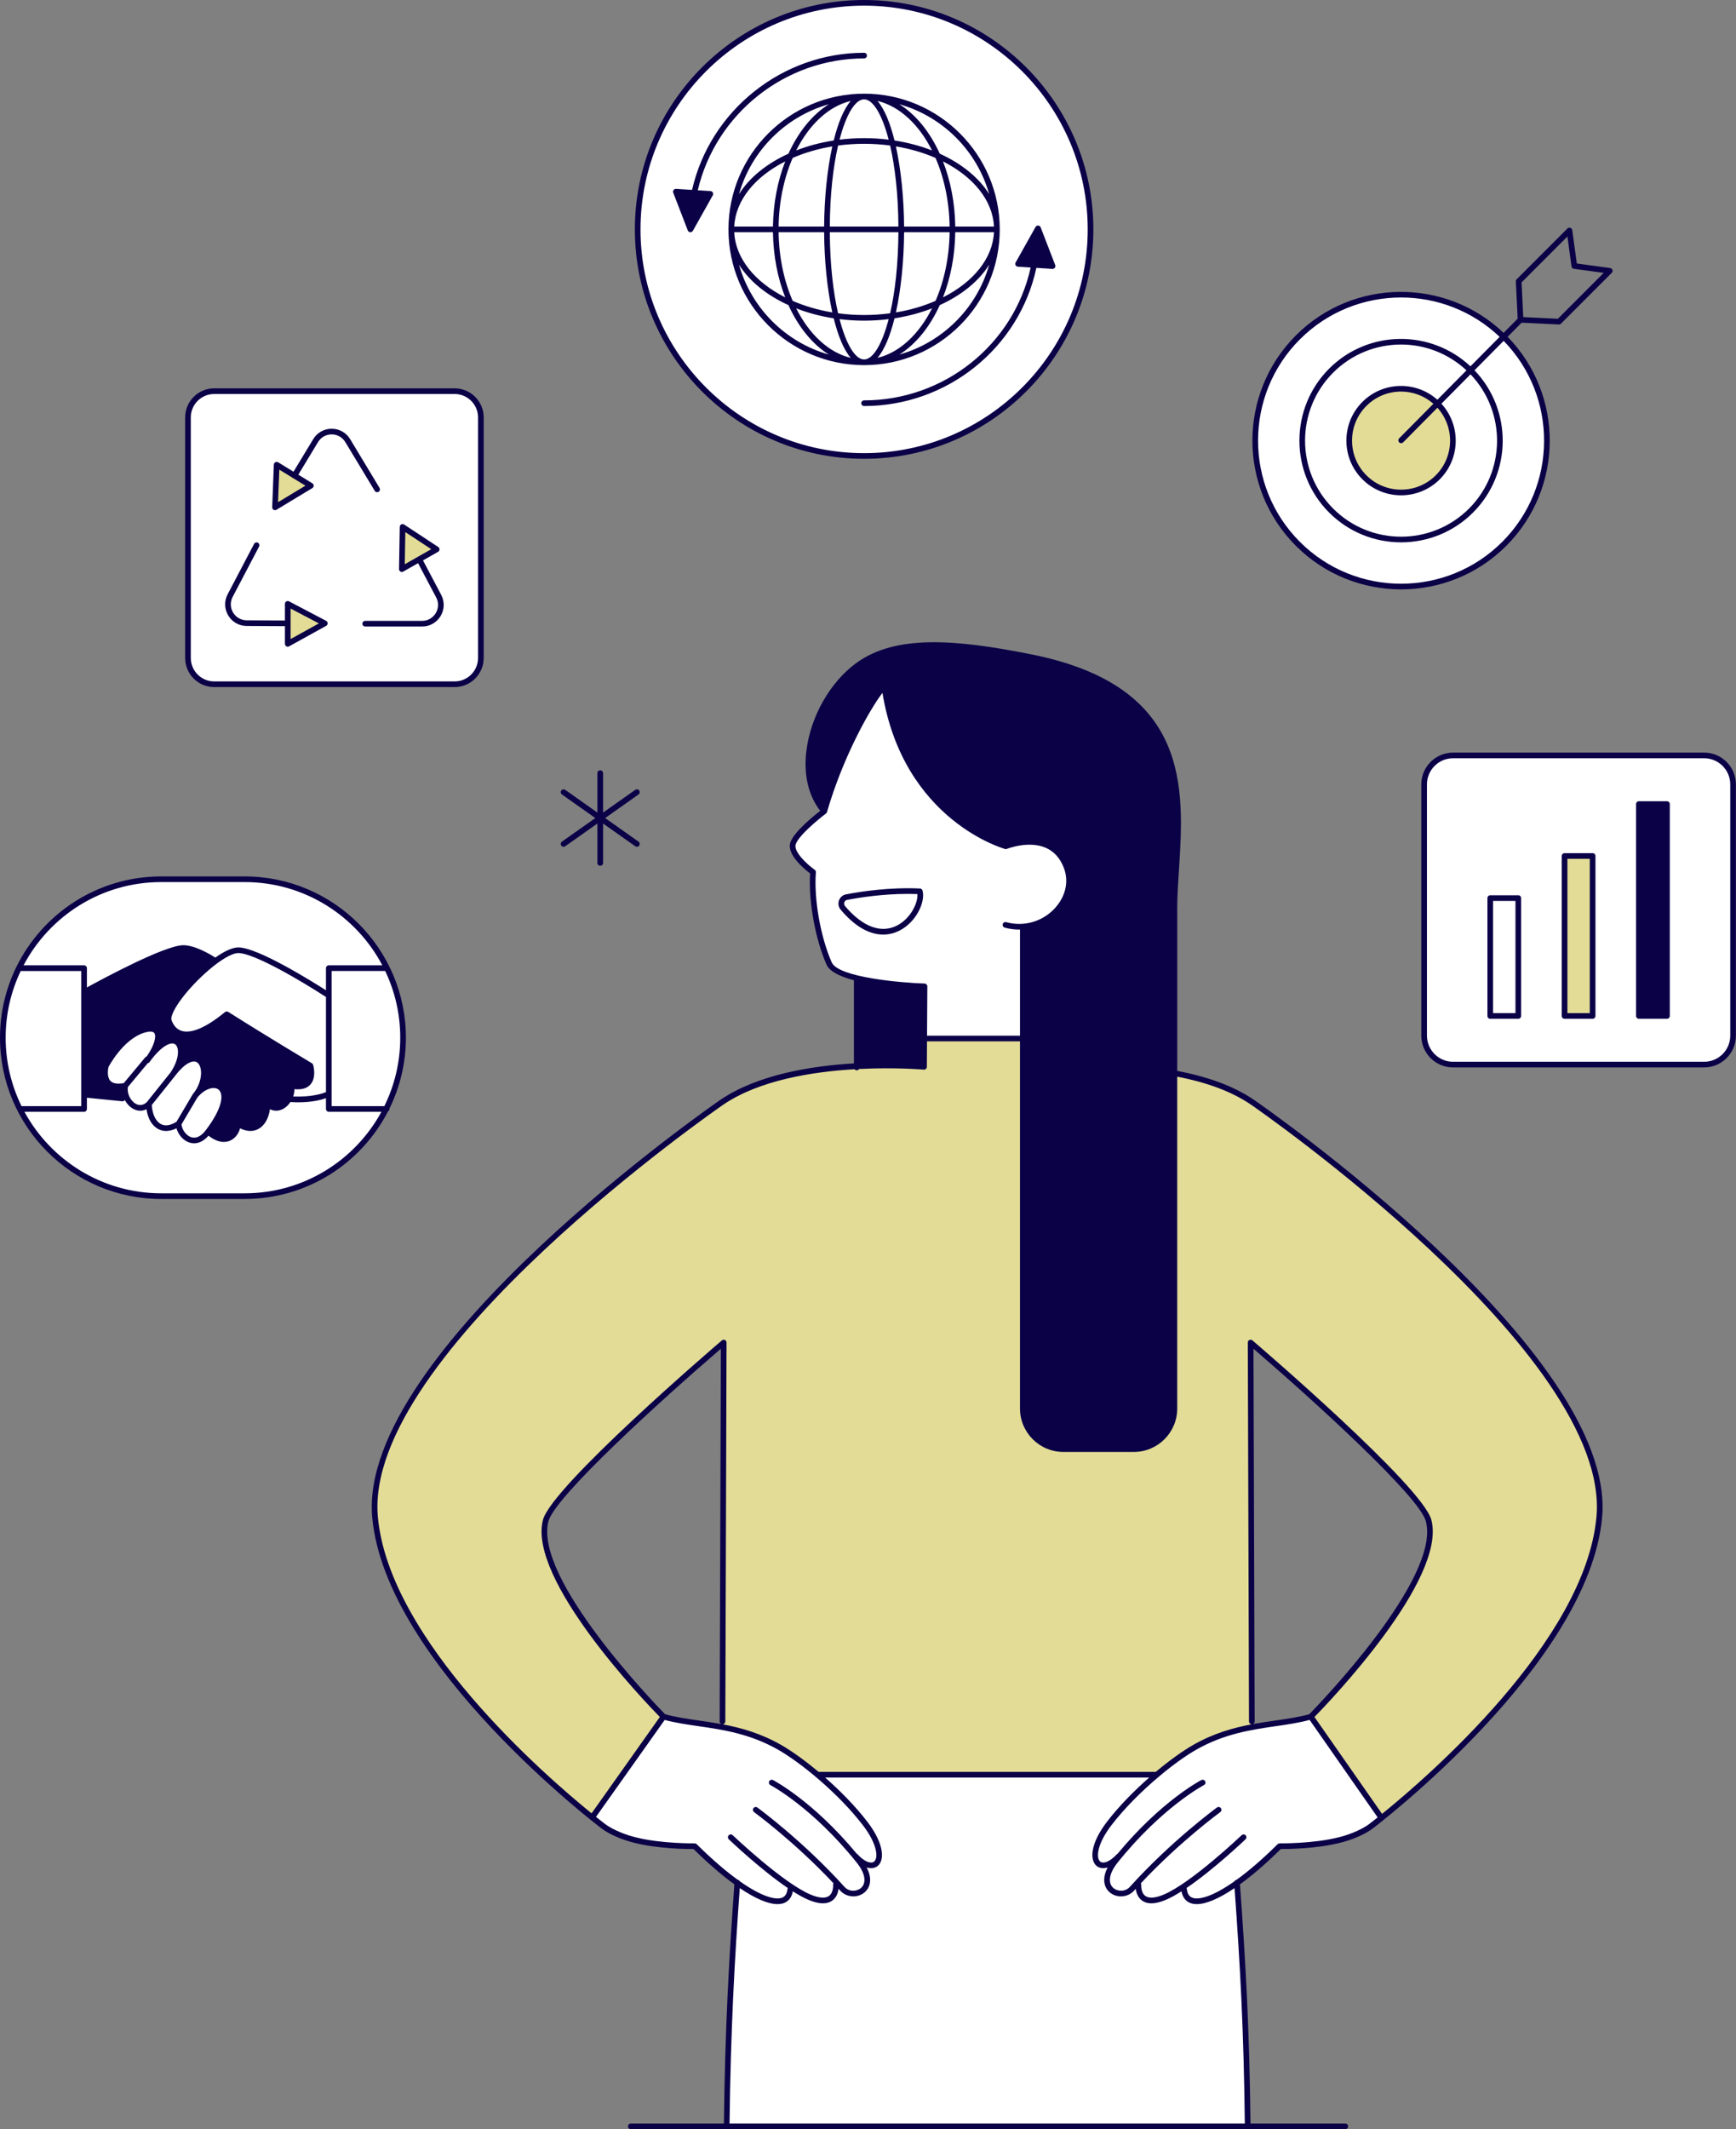
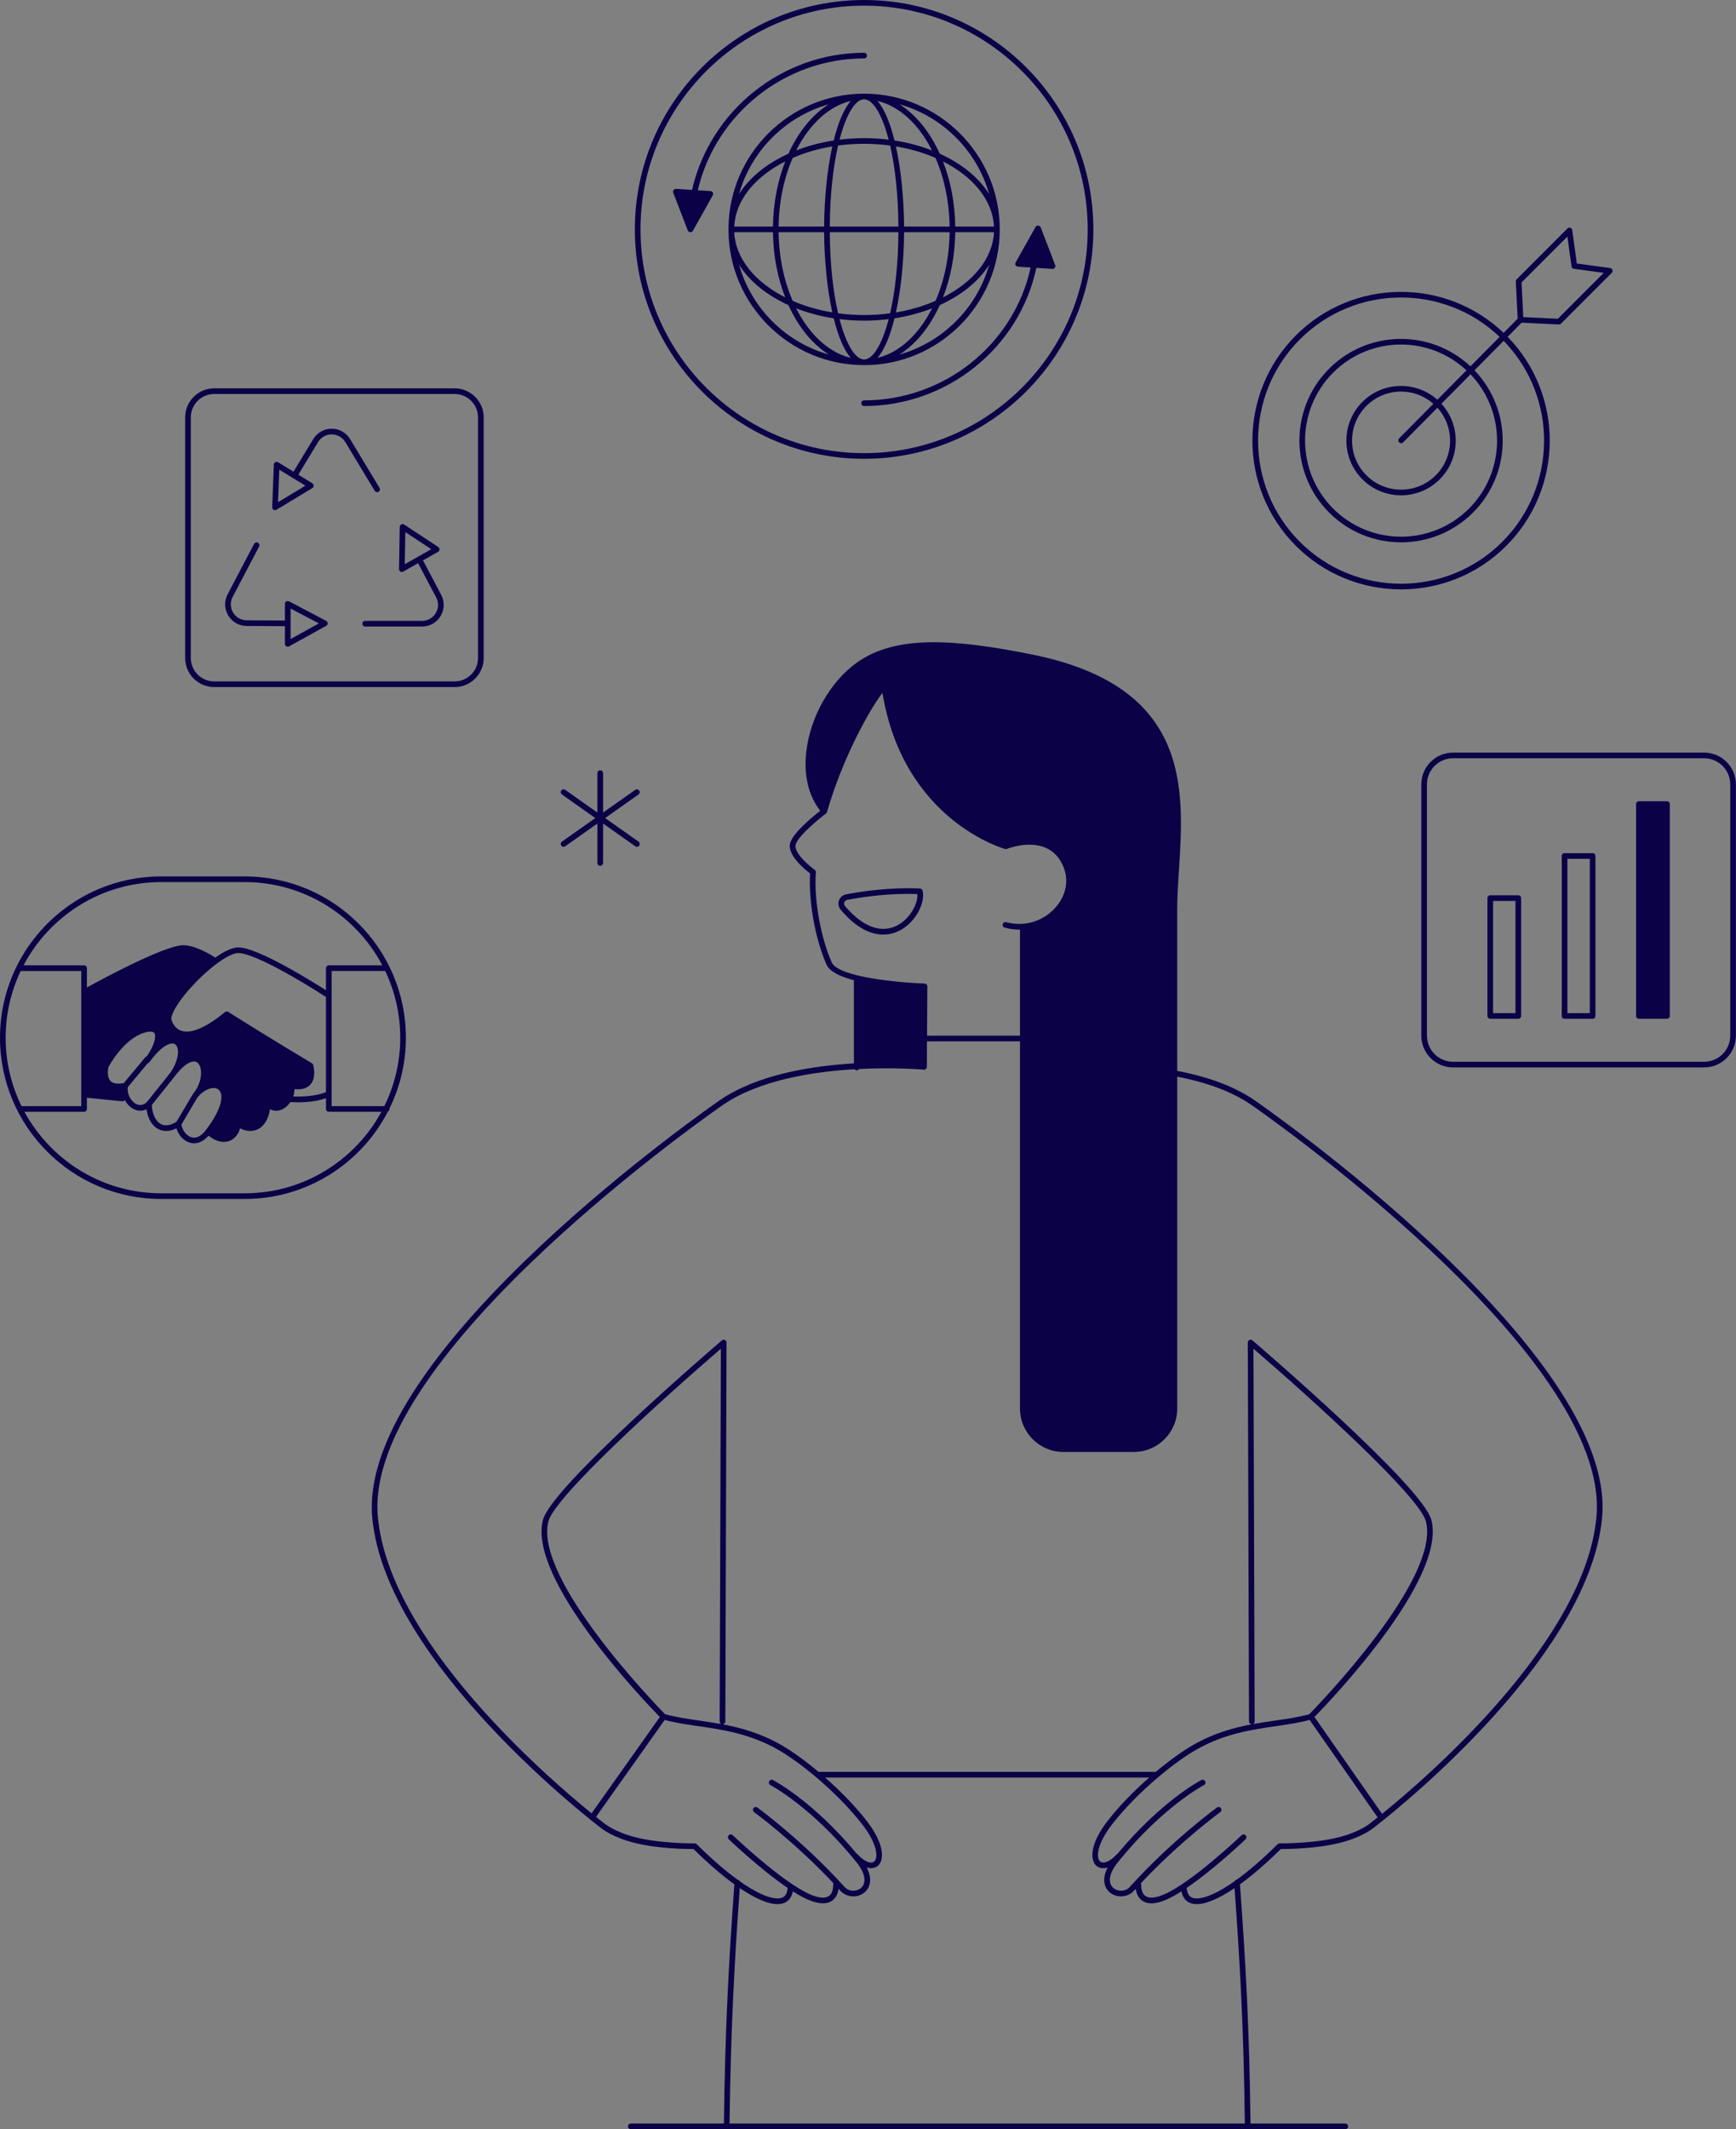
<svg xmlns="http://www.w3.org/2000/svg" fill="#000000" height="376.4" preserveAspectRatio="xMidYMid meet" version="1" viewBox="0.0 0.0 307.1 376.4" width="307.1" zoomAndPan="magnify">
  <rect x="0.0" y="0.0" width="307.1" height="376.4" fill="#808080" stroke="none" />
  <g id="change1_1">
-     <path d="M266.105,96.147c-10.081,10.081-26.425,10.081-36.505,0s-10.081-26.425,0-36.505 s26.425-10.081,36.505,0S276.186,86.066,266.105,96.147z M152.861,0.5c-22.122,0-40.056,17.934-40.056,40.056 s17.934,40.056,40.056,40.056s40.056-17.934,40.056-40.056S174.983,0.5,152.861,0.5z M306.584,183.09v-44.421 c0-2.826-2.291-5.117-5.117-5.117h-44.421c-2.826,0-5.117,2.291-5.117,5.117v44.421c0,2.826,2.291,5.117,5.117,5.117h44.421 C304.293,188.207,306.584,185.916,306.584,183.09z M85.067,116.327V73.794c0-2.563-2.078-4.641-4.641-4.641H37.894 c-2.563,0-4.641,2.078-4.641,4.641v42.532c0,2.563,2.078,4.641,4.641,4.641h42.532 C82.989,120.968,85.067,118.89,85.067,116.327z M28.511,211.463H43.292c15.47,0,28.011-12.541,28.011-28.011l0,0 c0-15.47-12.541-28.011-28.011-28.011H28.511c-15.47,0-28.011,12.541-28.011,28.011l0,0 C0.5,198.922,13.041,211.463,28.511,211.463z M130.465,333.301c0,0-1.438,18.451-1.558,24.322 s-0.12,18.451-0.12,18.451l91.777-0.12c0,0,0.599-16.414-0.719-27.916s-1.078-15.456-1.078-15.456 s5.511-4.433,7.788-6.111c2.636,0.359,13.898-0.24,17.613-5.392c-3.594-5.751-12.341-17.493-12.341-17.493 s-9.465,1.677-10.304,1.677c0,0-11.382,2.995-17.253,8.746c-10.304,0-59.607-0.299-59.607-0.299 s-4.99-5.739-14.557-7.908c-8.547-1.937-12.82-2.217-12.82-2.217L104.645,321.14c0,0,3.475,5.811,18.152,5.332 C127.05,330.186,130.465,333.301,130.465,333.301z M180.586,183.575h-17.173l-0.08-9.186 c0,0-13.739-0.08-16.375-3.594c-1.677-3.514-3.435-9.825-3.275-16.534c-2.716-2.236-3.914-3.994-3.435-5.192 c0.479-1.198,5.272-5.751,5.272-5.751s5.671-16.215,10.823-21.966c0.359,5.631,5.032,22.765,21.566,28.156 c3.115-2.157,10.004-0.839,10.903,5.212s-4.673,8.866-7.728,8.986C181.086,168.019,180.586,183.575,180.586,183.575z" fill="#ffffff" />
-   </g>
+     </g>
  <g id="change2_1">
-     <path d="M282.825,266.565c-0.16,8.786-3.834,18.371-15.815,33.068 c-11.981,14.697-23.004,21.407-23.004,21.407l-12.021-17.453c0,0,7.628-8.666,12.58-15.136 c4.952-6.47,9.825-14.058,8.227-19.17c-1.597-5.112-22.605-24.642-31.471-31.711c0.24,5.032,0,36.663,0,36.663 l0.24,31.271c0,0-10.064,1.318-16.953,8.207c-2.777,0-23.421,0-29.212,0c0,0-0.565,0-1.52,0c-5.791,0-26.435,0-29.212,0 c-6.889-6.889-16.954-8.207-16.954-8.207l0.24-31.271c0,0-0.24-31.631,0-36.663 c-8.866,7.069-29.873,26.599-31.471,31.711c-1.597,5.112,3.275,12.7,8.227,19.17 c4.952,6.47,12.58,15.136,12.58,15.136l-12.021,17.453c0,0-11.023-6.71-23.004-21.407 c-11.981-14.697-15.656-24.282-15.815-33.068c-0.16-8.786,7.828-26.838,30.992-47.606 c23.164-20.768,32.749-26.678,43.612-29.075c10.863-2.396,22.205-1.198,22.205-1.198l0.16-5.112l11.221,0.234 l6.301-0.131v65.335c0,3.962,3.212,7.173,7.173,7.173h12.468c3.962,0,7.173-3.212,7.173-7.173V189.786 c0.157,0.033,0.313,0.064,0.47,0.099c10.863,2.396,20.448,8.307,43.612,29.075 C274.997,239.727,282.985,257.779,282.825,266.565z M281.629,179.421h-4.872v-28.276h4.872V179.421z M247.881,68.873 L247.881,68.873c-4.963,0-8.986,4.023-8.986,8.986l0,0c0,4.963,4.023,8.986,8.986,8.986l0,0 c4.963,0,8.986-4.023,8.986-8.986l0,0C256.868,72.897,252.844,68.873,247.881,68.873z M54.743,85.887l-5.871-3.714 v7.189L54.743,85.887z M71.157,93.315l-0.12,7.189l5.991-3.235L71.157,93.315z M50.669,106.734l0.359,6.829 l5.991-3.475L50.669,106.734z" fill="#e3dc96" />
-   </g>
+     </g>
  <g id="change3_1">
    <path d="M221.831,194.439c-3.493-2.365-7.942-4.039-13.58-5.12v-28.498 c-0.009-2.143,0.143-4.479,0.303-6.953c0.935-14.495,2.101-32.535-26.039-38.17 c-13.604-2.724-24.083-3.514-31.005,1.494c-4.649,3.363-8.128,9.478-8.861,15.577 c-0.506,4.204,0.342,7.846,2.454,10.572c-1.25,0.972-4.659,3.748-5.286,5.594 c-0.717,2.112,2.522,4.748,3.496,5.483c-0.31,4.853,0.896,11.579,2.904,16.125 c0.545,1.234,2.465,2.12,4.842,2.756v14.698c-7.585,0.445-17.042,1.981-23.63,6.444 c-0.644,0.436-64.293,44.427-61.578,73.852c2.399,25.987,40.116,54.615,40.497,54.901h0 c0.158,0.13,2.023,1.617,5.811,2.581c4.269,1.086,9.426,1.121,10.529,1.112c2.595,2.56,5.031,4.654,7.225,6.241 c-0.967,13.248-1.651,25.58-1.853,42.288h-16.467c-0.276,0-0.5,0.224-0.5,0.5s0.224,0.5,0.5,0.5h16.955 c0.002,0,0.004,0,0.006,0h109.43c0.276,0,0.5-0.224,0.5-0.5s-0.224-0.5-0.5-0.5h-16.773 c-0.184-16.501-0.823-28.056-1.862-42.288c2.193-1.587,4.63-3.681,7.224-6.241 c1.11,0.002,6.258-0.027,10.529-1.112c3.788-0.963,5.652-2.45,5.811-2.581c0-0,0.001-0,0.001-0 c0.38-0.286,38.097-28.914,40.496-54.901C286.124,238.866,222.475,194.875,221.831,194.439z M147.132,170.137 c-1.988-4.5-3.167-11.195-2.803-15.921c0.013-0.175-0.065-0.344-0.207-0.445 c-1.522-1.088-3.779-3.277-3.358-4.515c0.531-1.563,4.043-4.45,5.351-5.431c0.016-0.012,0.024-0.029,0.038-0.043 c0.026-0.025,0.05-0.05,0.071-0.08c0.018-0.027,0.031-0.055,0.044-0.085c0.008-0.019,0.022-0.034,0.028-0.054 c2.782-9.679,7.627-18.268,9.81-21.064c3.725,22.575,21.517,27.547,21.699,27.595 c0.104,0.028,0.215,0.021,0.316-0.02c0.038-0.016,3.831-1.525,6.886-0.19c1.466,0.64,2.544,1.846,3.202,3.584 c0.894,2.354,0.307,4.993-1.569,7.058c-2.185,2.404-5.496,3.363-8.646,2.503c-0.269-0.069-0.542,0.085-0.614,0.351 c-0.072,0.267,0.084,0.541,0.351,0.614c0.852,0.232,1.714,0.346,2.566,0.346c0.047,0,0.093-0.007,0.14-0.007 v18.765c-0.004-0-0.008-0.002-0.012-0.002h-16.433l0.053-8.713c0.002-0.271-0.213-0.494-0.483-0.502 C159.39,173.742,148.308,172.8,147.132,170.137z M122.882,325.883c-0.06-0.002-5.896,0.085-10.478-1.079 c-3.636-0.925-5.419-2.381-5.436-2.396c-0.004-0.003-0.008-0.004-0.012-0.006 c-0.003-0.003-0.005-0.007-0.008-0.009c-0.043-0.033-0.598-0.455-1.517-1.189l12.154-17.143 c1.853,0.503,3.829,0.797,5.92,1.099c4.283,0.619,9.138,1.319,14.145,4.17 c4.074,2.318,10.704,7.771,14.967,13.309c2.629,3.416,2.765,5.834,2.022,6.46c-0.481,0.405-1.615,0.168-2.971-1.309 c-0.037-0.04-0.081-0.066-0.126-0.091c-7.67-9.236-14.5-12.851-14.796-13.005 c-0.247-0.127-0.547-0.03-0.674,0.215c-0.127,0.245-0.031,0.547,0.214,0.674 c0.073,0.037,7.401,3.898,15.249,13.676c1.821,2.268,1.592,3.823,0.77,4.522c-0.746,0.635-2.092,0.708-2.908-0.196 c-7.377-8.172-15.33-13.974-15.41-14.031c-0.224-0.164-0.537-0.113-0.698,0.11 c-0.162,0.224-0.112,0.536,0.111,0.698c0.074,0.054,7.106,5.189,14.043,12.58 c-0.04,0.079-0.068,0.165-0.061,0.259c0.001,0.014,0.092,1.394-0.741,1.989c-0.652,0.466-1.788,0.373-3.286-0.266 c-4.913-2.094-13.653-10.398-13.74-10.481c-0.2-0.19-0.516-0.184-0.707,0.018 c-0.19,0.199-0.183,0.516,0.017,0.707c0.287,0.272,5.68,5.391,10.441,8.613c-0.028,0.054-0.049,0.114-0.056,0.178 c-0.091,0.836-0.422,1.344-1.01,1.553c-1.189,0.418-3.679-0.283-7.426-2.923c-0.072-0.14-0.203-0.241-0.368-0.265 c-2.06-1.488-4.477-3.534-7.262-6.295C123.147,325.933,122.999,325.888,122.882,325.883z M127.608,304.796 c-1.364-0.251-2.687-0.442-3.96-0.626c-2.137-0.309-4.158-0.601-6.008-1.123 c-1.594-1.627-23.227-23.953-20.628-34.077c1.128-4.393,19.981-21.481,30.509-30.531l-0.212,65.897 C127.308,304.543,127.431,304.719,127.608,304.796z M220.209,375.415h-91.15c0.198-16.425,0.865-28.618,1.807-41.62 c2.72,1.842,5.014,2.831,6.678,2.831c0.4,0,0.765-0.057,1.089-0.172c0.623-0.221,1.381-0.773,1.619-2.092 c0.961,0.61,1.884,1.131,2.71,1.483c0.999,0.426,1.873,0.639,2.619,0.639c0.648,0,1.198-0.161,1.647-0.483 c0.77-0.554,1.029-1.439,1.115-2.083c0.104,0.114,0.208,0.223,0.312,0.338c0.596,0.661,1.454,1,2.312,1 c0.712,0,1.424-0.234,1.986-0.712c0.957-0.816,1.435-2.34,0.366-4.398c0.276,0.084,0.536,0.128,0.773,0.128 c0.491,0,0.896-0.161,1.19-0.408c1.216-1.023,1.147-3.911-1.873-7.835c-2.104-2.733-4.776-5.444-7.445-7.785 h57.333c-2.669,2.341-5.342,5.052-7.446,7.785c-3.021,3.924-3.089,6.811-1.873,7.835 c0.293,0.247,0.698,0.408,1.19,0.408c0.238,0,0.498-0.043,0.774-0.128c-1.069,2.057-0.591,3.582,0.366,4.397 c0.561,0.478,1.274,0.713,1.986,0.713c0.858,0,1.716-0.339,2.312-1c0.103-0.115,0.208-0.224,0.311-0.338 c0.085,0.644,0.344,1.528,1.114,2.083c0.448,0.322,0.999,0.483,1.647,0.483c0.745,0,1.62-0.213,2.618-0.639 c0.826-0.352,1.749-0.873,2.71-1.483c0.238,1.319,0.997,1.871,1.62,2.092c0.324,0.115,0.689,0.172,1.089,0.172 c1.663,0,3.958-0.989,6.677-2.83C219.404,347.732,220.027,359.177,220.209,375.415z M236.855,324.804 c-4.583,1.164-10.429,1.076-10.477,1.079c-0.143,0.01-0.265,0.05-0.36,0.144 c-2.786,2.762-5.202,4.807-7.263,6.295c-0.164,0.024-0.295,0.126-0.368,0.265 c-3.748,2.639-6.238,3.341-7.426,2.923c-0.588-0.209-0.918-0.717-1.01-1.553c-0.007-0.064-0.029-0.123-0.058-0.177 c4.761-3.222,10.157-8.342,10.443-8.614c0.2-0.191,0.208-0.508,0.018-0.707c-0.191-0.201-0.508-0.207-0.707-0.018 c-0.088,0.084-8.828,8.388-13.741,10.481c-1.496,0.638-2.635,0.731-3.285,0.266 c-0.834-0.596-0.743-1.976-0.741-1.989c0.007-0.094-0.021-0.18-0.061-0.259 c6.936-7.391,13.969-12.525,14.043-12.58c0.224-0.162,0.273-0.475,0.11-0.698 c-0.163-0.225-0.476-0.272-0.698-0.11c-0.079,0.058-8.033,5.859-15.409,14.031 c-0.816,0.903-2.163,0.831-2.908,0.196c-0.821-0.7-1.051-2.255,0.769-4.522 c7.837-9.763,15.178-13.639,15.251-13.676c0.245-0.128,0.341-0.43,0.213-0.675 c-0.127-0.245-0.431-0.34-0.673-0.214c-0.297,0.154-7.125,3.769-14.796,13.003 c-0.045,0.025-0.091,0.052-0.128,0.092c-1.356,1.478-2.49,1.716-2.971,1.309c-0.743-0.626-0.607-3.044,2.022-6.46 c2.308-2.999,5.31-5.969,8.226-8.433c0.087-0.036,0.154-0.101,0.208-0.177c2.395-2.008,4.718-3.665,6.533-4.698 c5.007-2.851,9.861-3.551,14.145-4.17c2.09-0.301,4.065-0.595,5.917-1.098l12.037,17.237 c-0.844,0.673-1.357,1.063-1.399,1.095c-0.004,0.003-0.005,0.007-0.009,0.01 c-0.003,0.003-0.008,0.003-0.011,0.006C242.274,322.423,240.491,323.879,236.855,324.804z M221.739,238.439 c10.527,9.05,29.381,26.139,30.508,30.531c2.599,10.122-19.033,32.45-20.627,34.077 c-1.851,0.522-3.871,0.815-6.008,1.123c-1.274,0.184-2.598,0.375-3.962,0.626c0.177-0.077,0.301-0.254,0.3-0.46 L221.739,238.439z M282.412,268.199c-2.026,21.948-29.872,45.958-37.922,52.472l-11.959-17.125 c2.793-2.854,23.375-24.342,20.684-34.824c-1.524-5.94-30.426-30.702-31.655-31.753 c-0.149-0.128-0.358-0.155-0.535-0.074c-0.178,0.082-0.291,0.261-0.29,0.456l0.215,66.989 c0.001,0.269,0.213,0.486,0.478,0.498c-3.252,0.613-6.731,1.583-10.312,3.622c-1.85,1.053-4.217,2.74-6.655,4.783 h-59.662c-2.439-2.043-4.805-3.73-6.655-4.783c-3.583-2.039-7.061-3.009-10.313-3.622 c0.266-0.012,0.477-0.231,0.478-0.498l0.215-66.989c0.001-0.195-0.113-0.374-0.29-0.456 c-0.177-0.08-0.386-0.053-0.535,0.074c-1.23,1.051-30.131,25.812-31.657,31.753 c-2.69,10.48,17.884,31.961,20.683,34.822l-12.075,17.032c-8.201-6.651-35.788-30.535-37.804-52.377 c-2.664-28.852,60.503-72.499,61.142-72.932c6.353-4.304,15.69-5.796,23.186-6.239 c0.092,0.114,0.226,0.192,0.384,0.192c0.177,0,0.325-0.097,0.414-0.235c6.437-0.324,11.333,0.106,11.44,0.117 c0.127,0.01,0.277-0.033,0.382-0.127c0.103-0.094,0.163-0.228,0.164-0.368l0.027-4.51h16.439 c0.004,0,0.008-0.002,0.012-0.002v64.918c0,4.231,3.442,7.674,7.674,7.674h12.469c4.231,0,7.673-3.442,7.673-7.674 v-58.671c5.411,1.055,9.681,2.666,13.02,4.927C221.909,195.7,285.075,239.346,282.412,268.199z M162.74,157.077 c-5.414-0.251-10.521,0.542-13.084,1.037c-0.578,0.111-1.04,0.511-1.237,1.069 c-0.201,0.569-0.089,1.183,0.3,1.642c2.897,3.43,5.503,4.396,7.518,4.396c1.217,0,2.219-0.352,2.938-0.727 c2.912-1.513,4.556-5.029,4.025-7.045C163.145,157.238,162.958,157.087,162.74,157.077z M158.714,163.607 c-2.839,1.476-6.118,0.258-9.231-3.427c-0.157-0.185-0.202-0.434-0.121-0.664c0.037-0.105,0.159-0.358,0.484-0.421 c2.189-0.422,6.267-1.066,10.783-1.066c0.548,0,1.103,0.01,1.662,0.03 C162.406,159.609,161.106,162.364,158.714,163.607z M247.853,104.195c6.738,0,13.477-2.565,18.606-7.694 c10.175-10.175,10.252-26.676,0.244-36.955l2.475-2.498l6.584,0.315c0.008,0.001,0.016,0.001,0.023,0.001 c0.132,0,0.26-0.052,0.353-0.146l8.983-8.983c0.135-0.134,0.181-0.333,0.12-0.513s-0.218-0.31-0.406-0.336 l-5.894-0.803l-0.811-5.903c-0.025-0.189-0.156-0.346-0.336-0.406c-0.177-0.06-0.377-0.014-0.513,0.121 l-8.983,8.983c-0.1,0.1-0.152,0.237-0.145,0.378l0.324,6.58l-2.486,2.51 c-10.293-9.804-26.638-9.661-36.745,0.445c-10.259,10.259-10.259,26.953,0,37.212 C234.376,101.63,241.114,104.195,247.853,104.195z M277.277,41.812l0.727,5.282 c0.03,0.223,0.205,0.398,0.428,0.428l5.271,0.718l-8.114,8.114l-6.124-0.293l-0.302-6.134L277.277,41.812z M229.953,59.995c4.936-4.935,11.416-7.402,17.899-7.402c6.282,0,12.561,2.325,17.435,6.96l-5.162,5.21 c-7.045-6.587-18.126-6.464-24.997,0.407c-7.016,7.016-7.016,18.432,0,25.448 c3.508,3.508,8.116,5.262,12.724,5.262s9.216-1.754,12.724-5.262c6.922-6.922,7-18.118,0.264-25.155 l5.159-5.207c9.615,9.889,9.536,25.753-0.248,35.538c-9.87,9.869-25.929,9.87-35.799,0 C220.084,85.924,220.084,69.865,229.953,59.995z M247.516,78.202c0.097,0.097,0.225,0.145,0.352,0.145 c0.129,0,0.258-0.049,0.355-0.148l6.058-6.114c3.075,3.401,2.984,8.666-0.293,11.944 c-3.383,3.384-8.886,3.382-12.269,0c-1.639-1.639-2.541-3.817-2.541-6.134s0.902-4.496,2.541-6.135 c1.691-1.691,3.912-2.537,6.135-2.537c2.044,0,4.083,0.726,5.715,2.158l-6.057,6.113 C247.317,77.691,247.319,78.007,247.516,78.202z M254.272,70.671c-3.794-3.373-9.623-3.255-13.26,0.382 c-1.828,1.828-2.834,4.257-2.834,6.842s1.006,5.014,2.834,6.841c1.886,1.886,4.363,2.829,6.841,2.829 c2.478,0,4.956-0.943,6.842-2.829c3.669-3.669,3.759-9.57,0.29-13.362l5.152-5.2 c6.343,6.647,6.263,17.207-0.268,23.738c-6.627,6.626-17.406,6.626-24.033,0c-6.626-6.626-6.626-17.408,0-24.034 c3.313-3.313,7.664-4.969,12.017-4.969c4.163,0,8.316,1.534,11.569,4.565L254.272,70.671z M152.861,81.111 c22.362,0,40.556-18.193,40.556-40.556S175.224,0,152.861,0s-40.556,18.193-40.556,40.556 S130.499,81.111,152.861,81.111z M152.861,1c21.811,0,39.556,17.745,39.556,39.556s-17.744,39.556-39.556,39.556 c-21.811,0-39.556-17.745-39.556-39.556S131.05,1,152.861,1z M268.588,158.271h-4.961c-0.276,0-0.5,0.224-0.5,0.5 v20.839c0,0.276,0.224,0.5,0.5,0.5h4.961c0.276,0,0.5-0.224,0.5-0.5V158.771 C269.088,158.495,268.864,158.271,268.588,158.271z M268.088,179.11h-3.961V159.271h3.961V179.11z M281.737,150.828 h-4.962c-0.276,0-0.5,0.224-0.5,0.5v28.282c0,0.276,0.224,0.5,0.5,0.5h4.962c0.276,0,0.5-0.224,0.5-0.5v-28.282 C282.237,151.052,282.014,150.828,281.737,150.828z M281.237,179.11h-3.962v-27.282h3.962V179.11z M294.886,141.649 h-4.962c-0.276,0-0.5,0.224-0.5,0.5v37.461c0,0.276,0.224,0.5,0.5,0.5h4.962c0.276,0,0.5-0.224,0.5-0.5V142.149 C295.386,141.873,295.162,141.649,294.886,141.649z M301.467,133.052h-44.421c-3.098,0-5.617,2.52-5.617,5.617v44.421 c0,3.097,2.519,5.617,5.617,5.617h44.421c3.098,0,5.617-2.52,5.617-5.617V138.669 C307.084,135.572,304.565,133.052,301.467,133.052z M306.084,183.09c0,2.546-2.071,4.617-4.617,4.617h-44.421 c-2.546,0-4.617-2.071-4.617-4.617V138.669c0-2.546,2.071-4.617,4.617-4.617h44.421 c2.546,0,4.617,2.071,4.617,4.617V183.09z M71.089,101.116c0.085,0,0.17-0.021,0.247-0.065l2.621-1.487l3.212,6.074 c0.46,0.881,0.427,1.915-0.089,2.765c-0.515,0.85-1.417,1.358-2.411,1.358h-10.063c-0.276,0-0.5,0.224-0.5,0.5 s0.224,0.5,0.5,0.5h10.063c1.347,0,2.568-0.688,3.266-1.839s0.743-2.552,0.119-3.749L74.827,99.07l2.671-1.516 c0.151-0.086,0.248-0.245,0.253-0.418c0.006-0.174-0.079-0.339-0.225-0.435l-6.033-3.967 c-0.153-0.1-0.347-0.11-0.508-0.024c-0.161,0.085-0.263,0.251-0.267,0.433l-0.129,7.464 c-0.003,0.18,0.09,0.347,0.245,0.439C70.913,101.092,71.001,101.116,71.089,101.116z M71.703,94.069l4.591,3.019 l-4.689,2.661L71.703,94.069z M48.649,90.192c0.089,0,0.179-0.024,0.258-0.072L55.25,86.294 c0.149-0.09,0.241-0.252,0.242-0.426c0.001-0.175-0.09-0.337-0.238-0.428l-2.48-1.522l3.492-5.77 c0.516-0.848,1.416-1.353,2.408-1.353c0.002,0,0.004,0,0.006,0c0.994,0.002,1.894,0.512,2.408,1.363l5.199,8.616 c0.094,0.156,0.259,0.242,0.429,0.242c0.088,0,0.177-0.023,0.258-0.072c0.236-0.143,0.312-0.45,0.17-0.686 l-5.199-8.616c-0.696-1.153-1.915-1.843-3.262-1.846c-0.002,0-0.005,0-0.008,0c-1.344,0-2.562,0.685-3.263,1.834 l-3.489,5.766l-2.717-1.667c-0.151-0.092-0.341-0.098-0.498-0.015c-0.156,0.084-0.257,0.244-0.264,0.421 l-0.293,7.539c-0.007,0.184,0.087,0.356,0.245,0.45C48.474,90.169,48.562,90.192,48.649,90.192z M49.409,83.027 l2.307,1.415c0.031,0.033,0.06,0.068,0.101,0.093c0.038,0.023,0.08,0.032,0.121,0.043l2.093,1.284l-4.845,2.923 L49.409,83.027z M43.639,110.663l6.766,0.034v3.13c0,0.177,0.094,0.341,0.246,0.431 c0.078,0.046,0.166,0.069,0.254,0.069c0.084,0,0.167-0.021,0.242-0.062l6.559-3.628 c0.161-0.089,0.26-0.259,0.258-0.443c-0.002-0.184-0.105-0.352-0.268-0.438l-6.559-3.444 c-0.154-0.081-0.341-0.076-0.491,0.015c-0.149,0.09-0.241,0.252-0.241,0.428v2.942l-6.762-0.034 c-0.995-0.003-1.895-0.513-2.408-1.365c-0.513-0.851-0.543-1.885-0.081-2.765l4.678-8.91 c0.128-0.245,0.034-0.547-0.21-0.675c-0.245-0.128-0.547-0.033-0.675,0.21l-4.678,8.91 c-0.626,1.192-0.585,2.593,0.11,3.746C41.074,109.968,42.293,110.659,43.639,110.663z M51.405,107.582l5.005,2.628 l-5.005,2.769V107.582z M99.289,149.489c0.098,0.138,0.252,0.211,0.409,0.211c0.1,0,0.2-0.03,0.288-0.091 l5.697-4.021v6.973c0,0.276,0.224,0.5,0.5,0.5s0.5-0.224,0.5-0.5v-6.974l5.698,4.022 c0.088,0.061,0.189,0.091,0.288,0.091c0.157,0,0.311-0.074,0.409-0.211c0.159-0.226,0.105-0.538-0.12-0.697 l-5.907-4.17l5.907-4.17c0.226-0.16,0.279-0.471,0.12-0.697c-0.159-0.225-0.471-0.278-0.697-0.12 l-5.698,4.022v-6.974c0-0.276-0.224-0.5-0.5-0.5s-0.5,0.224-0.5,0.5v6.974l-5.697-4.021 c-0.227-0.158-0.538-0.105-0.697,0.12c-0.159,0.226-0.105,0.538,0.12,0.697l5.907,4.17l-5.907,4.17 C99.183,148.952,99.129,149.263,99.289,149.489z M128.867,40.556c0,13.23,10.764,23.995,23.995,23.995 s23.994-10.764,23.994-23.995s-10.764-23.994-23.994-23.994S128.867,27.325,128.867,40.556z M146.625,18.428 c-2.916,1.824-5.398,4.887-7.148,8.743c-3.857,1.749-6.92,4.232-8.744,7.148 C132.899,26.647,138.952,20.593,146.625,18.428z M147.237,25.882c-0.913,4.125-1.416,9.17-1.448,14.174h-8.053 c0.063-4.474,0.97-8.637,2.49-12.135C142.346,26.999,144.708,26.302,147.237,25.882z M140.845,26.6 c2.313-4.588,5.735-7.819,9.654-8.756c-1.23,1.41-2.246,3.893-3.015,6.992 C145.119,25.201,142.887,25.802,140.845,26.6z M146.793,40.056c0.032-5.684,0.599-10.574,1.466-14.329 c1.488-0.2,3.027-0.305,4.603-0.305c1.576,0,3.115,0.105,4.602,0.305c0.866,3.755,1.433,8.645,1.466,14.329 H146.793z M158.929,41.056c-0.032,5.684-0.599,10.574-1.466,14.329c-1.488,0.2-3.027,0.305-4.602,0.305 c-1.576,0-3.115-0.105-4.603-0.305c-0.866-3.755-1.433-8.645-1.466-14.329H158.929z M136.736,40.056h-6.85 c0.233-4.689,3.718-8.843,9.02-11.517C137.577,31.94,136.794,35.867,136.736,40.056z M136.736,41.056 c0.058,4.189,0.84,8.115,2.17,11.517c-5.301-2.673-8.787-6.828-9.02-11.517 C129.886,41.056,136.736,41.056,136.736,41.056z M137.736,41.056h8.053c0.032,5.004,0.535,10.049,1.448,14.174 c-2.529-0.42-4.891-1.118-7.011-2.039C138.706,49.693,137.799,45.53,137.736,41.056z M147.483,56.276 c0.769,3.099,1.785,5.583,3.015,6.992c-3.918-0.937-7.34-4.169-9.654-8.757 C142.887,55.31,145.119,55.91,147.483,56.276z M148.517,56.42c1.41,0.174,2.86,0.27,4.344,0.27 c1.484,0,2.934-0.096,4.344-0.27c-1.174,4.505-2.786,7.131-4.344,7.131 C151.303,63.55,149.691,60.924,148.517,56.42z M158.239,56.276c2.365-0.366,4.597-0.966,6.639-1.764 c-2.314,4.588-5.736,7.82-9.654,8.757C156.454,61.859,157.47,59.375,158.239,56.276z M158.486,55.23 c0.913-4.125,1.416-9.17,1.448-14.174h8.054c-0.063,4.474-0.97,8.637-2.49,12.135 C163.377,54.112,161.015,54.81,158.486,55.23z M168.987,41.056h6.85c-0.233,4.688-3.718,8.843-9.019,11.516 C168.146,49.171,168.929,45.244,168.987,41.056z M168.987,40.056c-0.058-4.189-0.84-8.115-2.169-11.516 c5.301,2.673,8.786,6.828,9.019,11.516H168.987z M167.987,40.056h-8.054c-0.032-5.004-0.535-10.049-1.448-14.174 c2.529,0.42,4.892,1.118,7.011,2.039C167.017,31.419,167.923,35.581,167.987,40.056z M158.239,24.835 c-0.769-3.099-1.785-5.582-3.015-6.992c3.919,0.937,7.34,4.169,9.654,8.757 C162.835,25.802,160.604,25.201,158.239,24.835z M157.205,24.692c-1.41-0.174-2.86-0.27-4.344-0.27 c-1.484,0-2.934,0.096-4.344,0.27c1.174-4.505,2.786-7.13,4.344-7.13 C154.419,17.561,156.031,20.187,157.205,24.692z M130.733,46.792c1.825,2.916,4.887,5.398,8.744,7.148 c1.75,3.857,4.232,6.92,7.148,8.744C138.952,60.518,132.899,54.465,130.733,46.792z M159.098,62.684 c2.916-1.825,5.398-4.887,7.148-8.744c3.857-1.749,6.919-4.232,8.743-7.148 C172.823,54.465,166.77,60.518,159.098,62.684z M174.989,34.319c-1.824-2.916-4.887-5.398-8.743-7.147 c-1.749-3.857-4.232-6.919-7.147-8.743C166.77,20.594,172.823,26.647,174.989,34.319z M126.095,34.041 c-0.082-0.151-0.236-0.249-0.407-0.26l-2.251-0.144c3.173-13.536,15.46-23.308,29.425-23.308 c0.276,0,0.5-0.224,0.5-0.5s-0.224-0.5-0.5-0.5c-14.483,0-27.22,10.175-30.437,24.243l-2.829-0.181 c-0.172-0.007-0.335,0.065-0.435,0.203c-0.101,0.137-0.125,0.317-0.064,0.476l2.572,6.666 c0.069,0.181,0.237,0.305,0.431,0.318c0.012,0.001,0.024,0.002,0.036,0.002c0.18,0,0.347-0.097,0.436-0.255 l3.522-6.275C126.176,34.375,126.177,34.192,126.095,34.041z M180.073,47.148l2.251,0.144 c-2.993,13.639-15.304,23.49-29.463,23.49c-0.276,0-0.5,0.224-0.5,0.5s0.224,0.5,0.5,0.5 c14.679,0,27.438-10.253,30.474-24.426l2.831,0.181c0.011,0.001,0.021,0.001,0.032,0.001 c0.158,0,0.309-0.075,0.403-0.204c0.101-0.137,0.125-0.317,0.064-0.476l-2.571-6.666 c-0.07-0.181-0.238-0.305-0.431-0.318c-0.206-0.013-0.377,0.085-0.473,0.254l-3.522,6.275 c-0.084,0.15-0.085,0.333-0.003,0.483S179.902,47.137,180.073,47.148z M37.894,121.468h42.532 c2.835,0,5.141-2.306,5.141-5.141V73.794c0-2.835-2.306-5.141-5.141-5.141H37.894c-2.835,0-5.141,2.306-5.141,5.141 v42.532C32.752,119.162,35.059,121.468,37.894,121.468z M33.752,73.794c0-2.283,1.858-4.141,4.141-4.141h42.532 c2.283,0,4.141,1.858,4.141,4.141v42.532c0,2.283-1.858,4.141-4.141,4.141H37.894 c-2.283,0-4.141-1.858-4.141-4.141C33.752,116.327,33.752,73.794,33.752,73.794z M68.901,196.052 c0-0.021-0.01-0.04-0.012-0.06c1.863-3.787,2.914-8.043,2.914-12.54c0-15.721-12.79-28.511-28.511-28.511H28.511 c-11.236,0-20.971,6.535-25.614,16.003c-0.006,0.012-0.013,0.022-0.018,0.034C1.037,174.748,0,178.98,0,183.452 c0,15.721,12.79,28.511,28.511,28.511H43.292c11.025,0,20.602-6.295,25.343-15.476 C68.791,196.402,68.901,196.242,68.901,196.052z M67.991,195.552H58.665v-23.892h9.477 c1.704,3.576,2.66,7.573,2.66,11.791C70.803,187.792,69.789,191.898,67.991,195.552z M28.511,155.941H43.292 c10.553,0,19.733,5.976,24.345,14.72h-9.472c-0.276,0-0.5,0.224-0.5,0.5v3.907 c-2.201-1.407-12.048-7.577-15.502-7.577c-1.095,0-2.546,0.717-4.07,1.8c-0.569-0.368-3.595-2.255-5.765-2.186 c-3.352,0.117-14.136,5.919-16.953,7.464v-3.409c0-0.276-0.224-0.5-0.5-0.5H4.166 C8.778,161.917,17.957,155.941,28.511,155.941z M26,186.692c-0.019,0.025-0.038,0.052-0.057,0.077 c-0.091,0.027-0.177,0.071-0.243,0.15l-3.805,4.566c-1.136,0.197-1.942,0.067-2.375-0.406 c-0.637-0.694-0.423-2.07-0.322-2.452c0.024-0.048,2.495-4.783,6.193-6.016c0.973-0.324,1.669-0.317,1.909,0.022 C27.695,183.192,27.294,184.853,26,186.692z M22.627,192.169l3.508-4.21c0.116-0.022,0.226-0.08,0.304-0.181 c0.119-0.153,0.236-0.31,0.349-0.471c1.921-2.508,3.503-3.167,4.192-2.688c0.726,0.506,0.843,2.524-0.823,4.998 l-4.188,5.232c-0.788,0.719-1.513,0.545-1.984,0.271C23.027,194.559,22.425,193.23,22.627,192.169z M30.958,190.219 c0.001-0.002,0.001-0.004,0.003-0.005c0.001-0.002,0.003-0.002,0.005-0.004c1.894-2.481,3.078-2.607,3.498-2.548 c0.508,0.073,0.776,0.505,0.911,0.855c0.442,1.146,0.158,3.189-1.238,4.884c-0.003,0.004-0.007,0.008-0.01,0.013 c-0.001,0-0.001,0.001-0.001,0.001c-0.001,0.001-0.001,0.001-0.001,0.001c-0.009,0.011-0.011,0.025-0.019,0.036 c-0.008,0.011-0.019,0.017-0.026,0.028l-2.855,4.831c-1.038,0.657-1.985,0.812-2.743,0.424 c-0.924-0.472-1.526-1.729-1.637-3.377L30.958,190.219z M34.918,194.025c1.355-1.627,2.989-2.003,3.73-1.411 c1.011,0.803,0.698,3.351-2.279,7.232c-0.81,1.055-1.688,1.473-2.537,1.2 c-0.956-0.303-1.638-1.38-1.731-2.255L34.918,194.025z M52.088,192.548c1.257,0.13,2.199-0.133,2.804-0.795 c1.145-1.254,0.533-3.403,0.506-3.494c-0.036-0.121-0.116-0.224-0.224-0.289 c-0.078-0.046-7.92-4.724-14.793-9.076c-0.182-0.116-0.418-0.102-0.585,0.036 c-4.087,3.357-6.376,3.668-7.577,3.342c-0.868-0.237-1.5-0.886-1.878-1.928c-0.145-0.399,0.144-1.46,1.393-3.243 c2.658-3.795,8.101-8.609,10.429-8.609c2.817,0,11.293,5.029,15.381,7.688c0.038,0.025,0.08,0.035,0.121,0.048 v16.846c-0.222,0.1-2.198,0.917-5.804,0.77C52.007,193.42,52.092,192.979,52.088,192.548z M3.66,171.661 h10.714v23.892H3.811C2.014,191.898,1,187.792,1,183.452C1,179.234,1.957,175.237,3.66,171.661z M43.292,210.962 H28.511c-10.43,0-19.523-5.834-24.186-14.41h10.55c0.276,0,0.5-0.224,0.5-0.5v-1.998 c0.024,0.006,0.044,0.019,0.069,0.021l6.184,0.618c0.017,0.002,0.034,0.003,0.05,0.003 c0.167,0,0.312-0.088,0.403-0.218c0.333,0.623,0.815,1.164,1.401,1.506c0.799,0.467,1.65,0.5,2.431,0.114 c0.249,1.694,0.997,2.956,2.113,3.526c0.928,0.474,2.041,0.417,3.189-0.154c0.307,1.063,1.137,2.152,2.314,2.527 c0.216,0.068,0.493,0.126,0.813,0.126c0.703,0,1.615-0.288,2.546-1.346c1.077,0.847,1.998,1.101,2.705,1.101 c0.466,0,0.84-0.107,1.105-0.223c0.858-0.37,1.514-1.199,1.77-2.18c1.144,0.564,2.252,0.619,3.176,0.147 c1.116-0.57,1.864-1.832,2.113-3.526c0.78,0.387,1.632,0.353,2.431-0.114c0.471-0.276,0.871-0.683,1.185-1.155 c0.483,0.031,0.947,0.049,1.379,0.049c2.519,0,4.154-0.458,4.911-0.731v1.905c0,0.276,0.224,0.5,0.5,0.5h9.313 C62.815,205.129,53.722,210.962,43.292,210.962z" fill="#0a0147" />
  </g>
</svg>